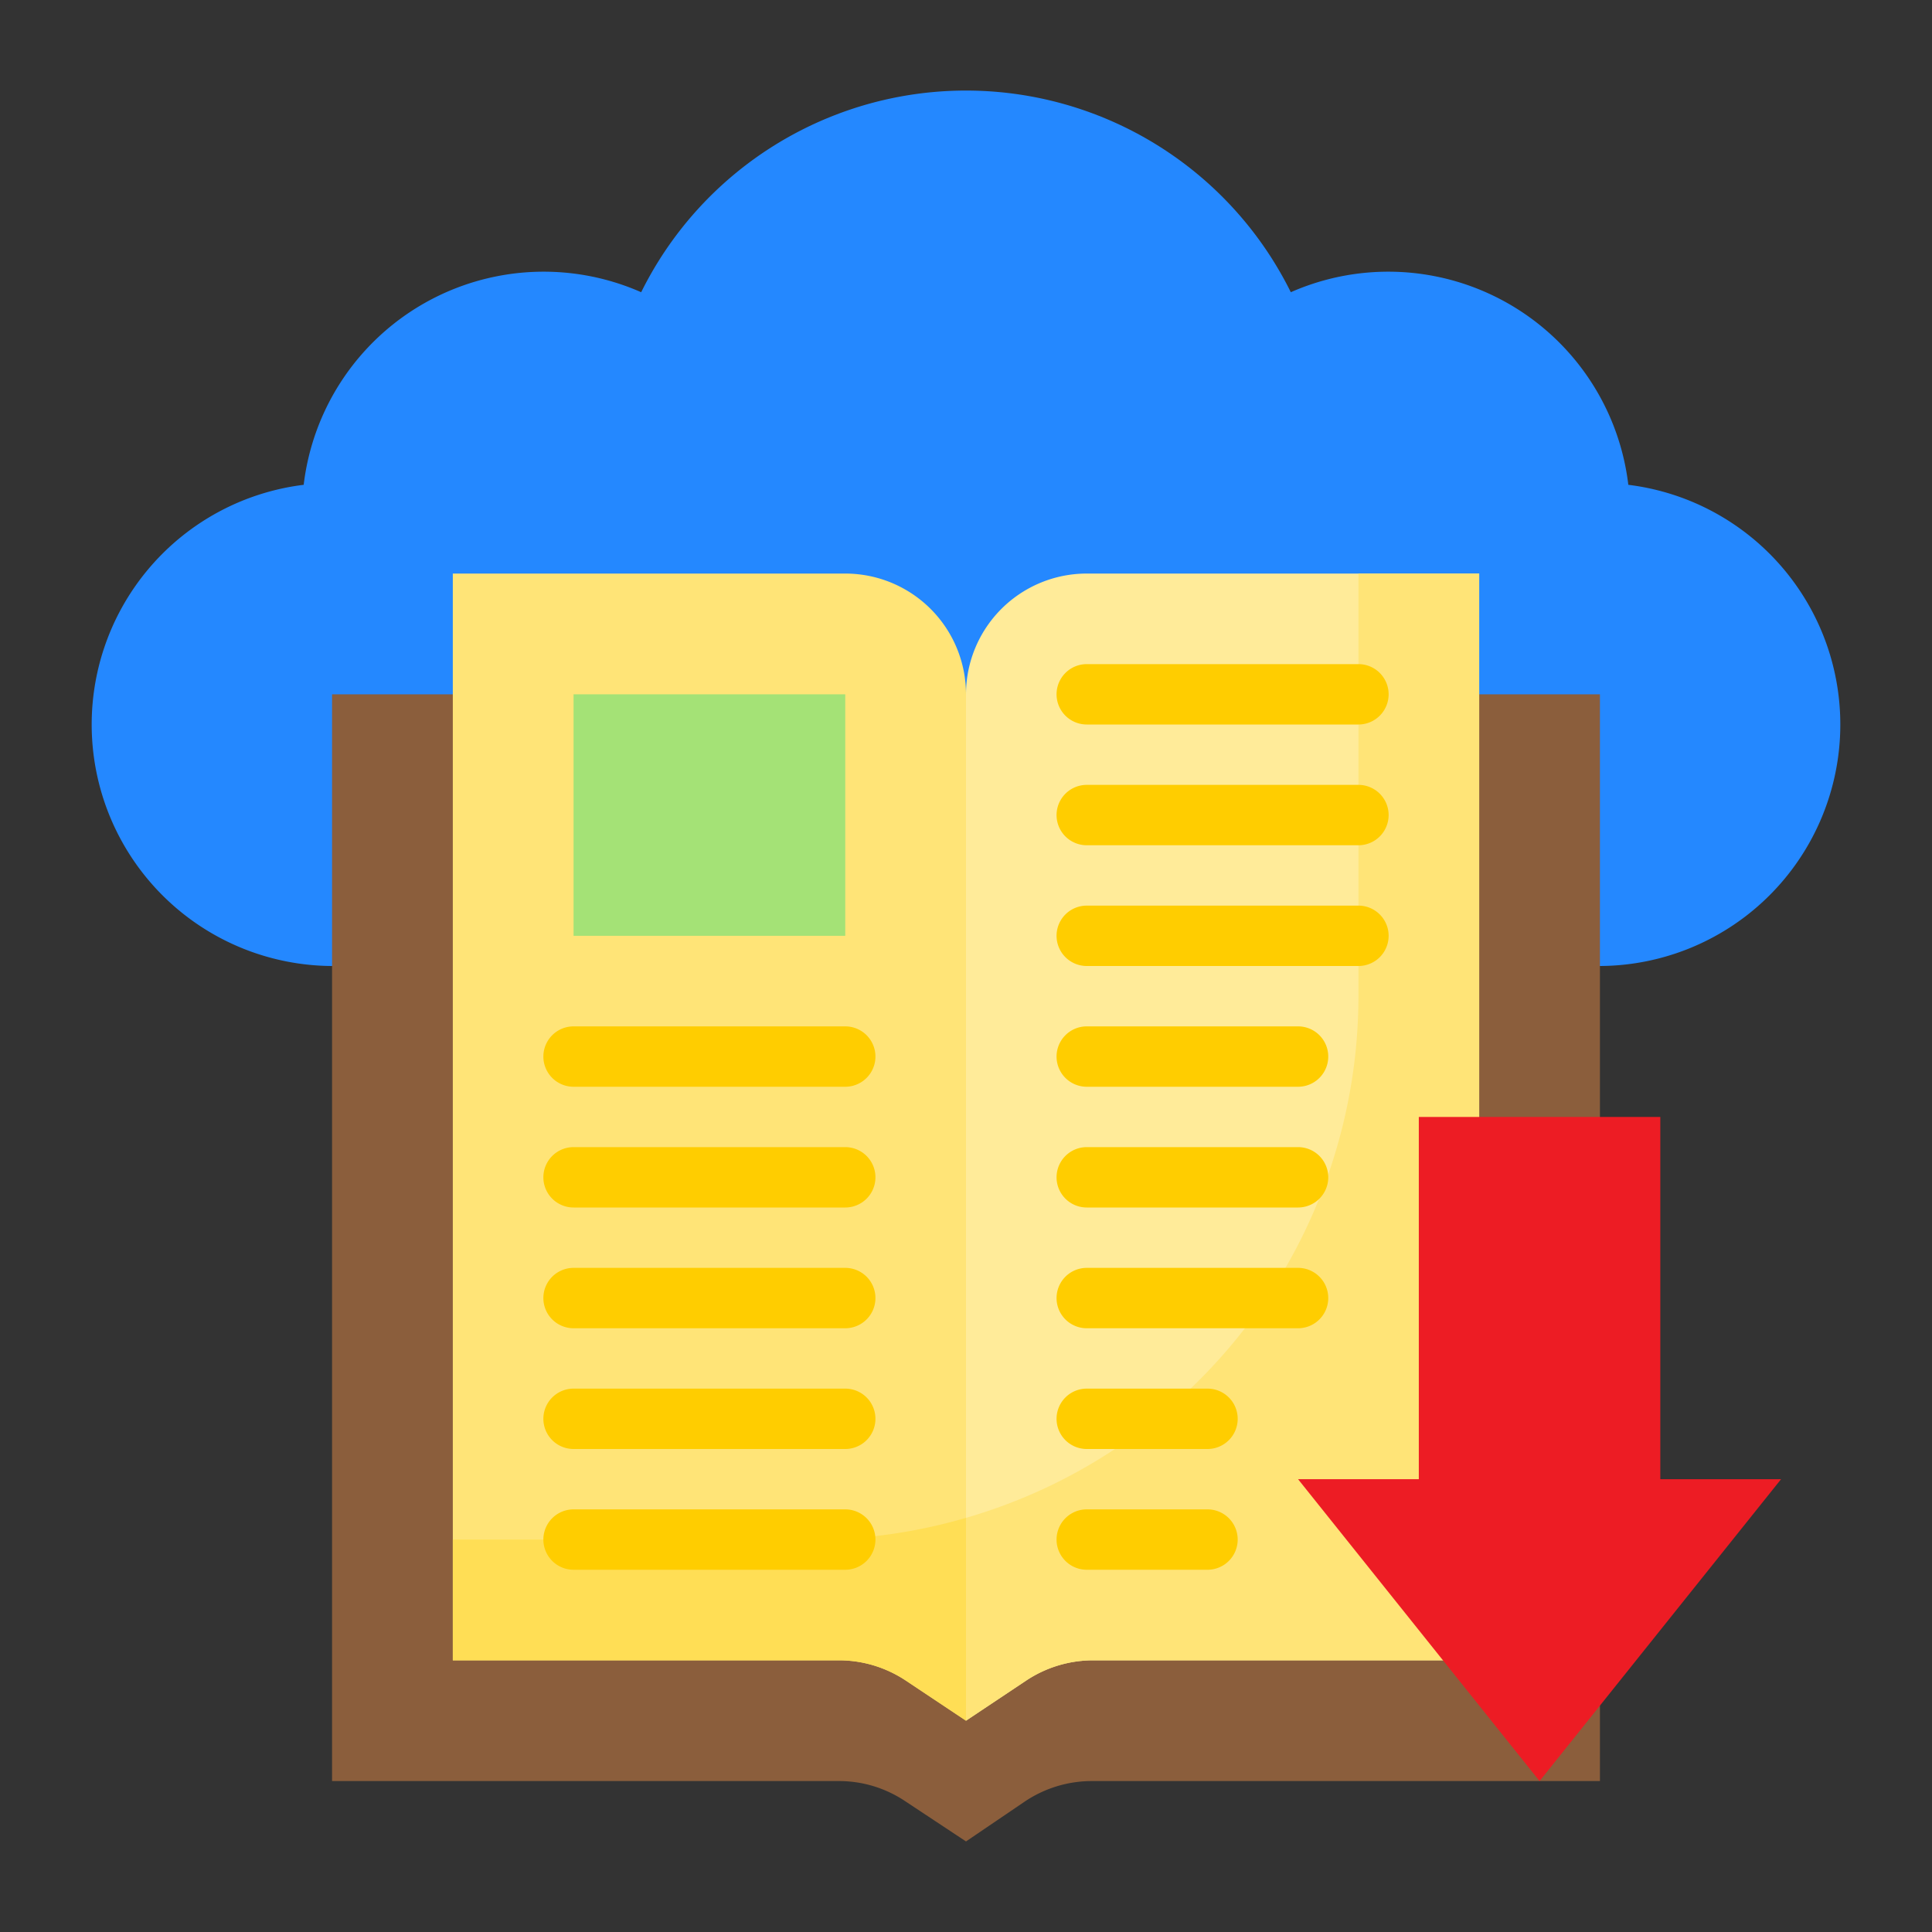
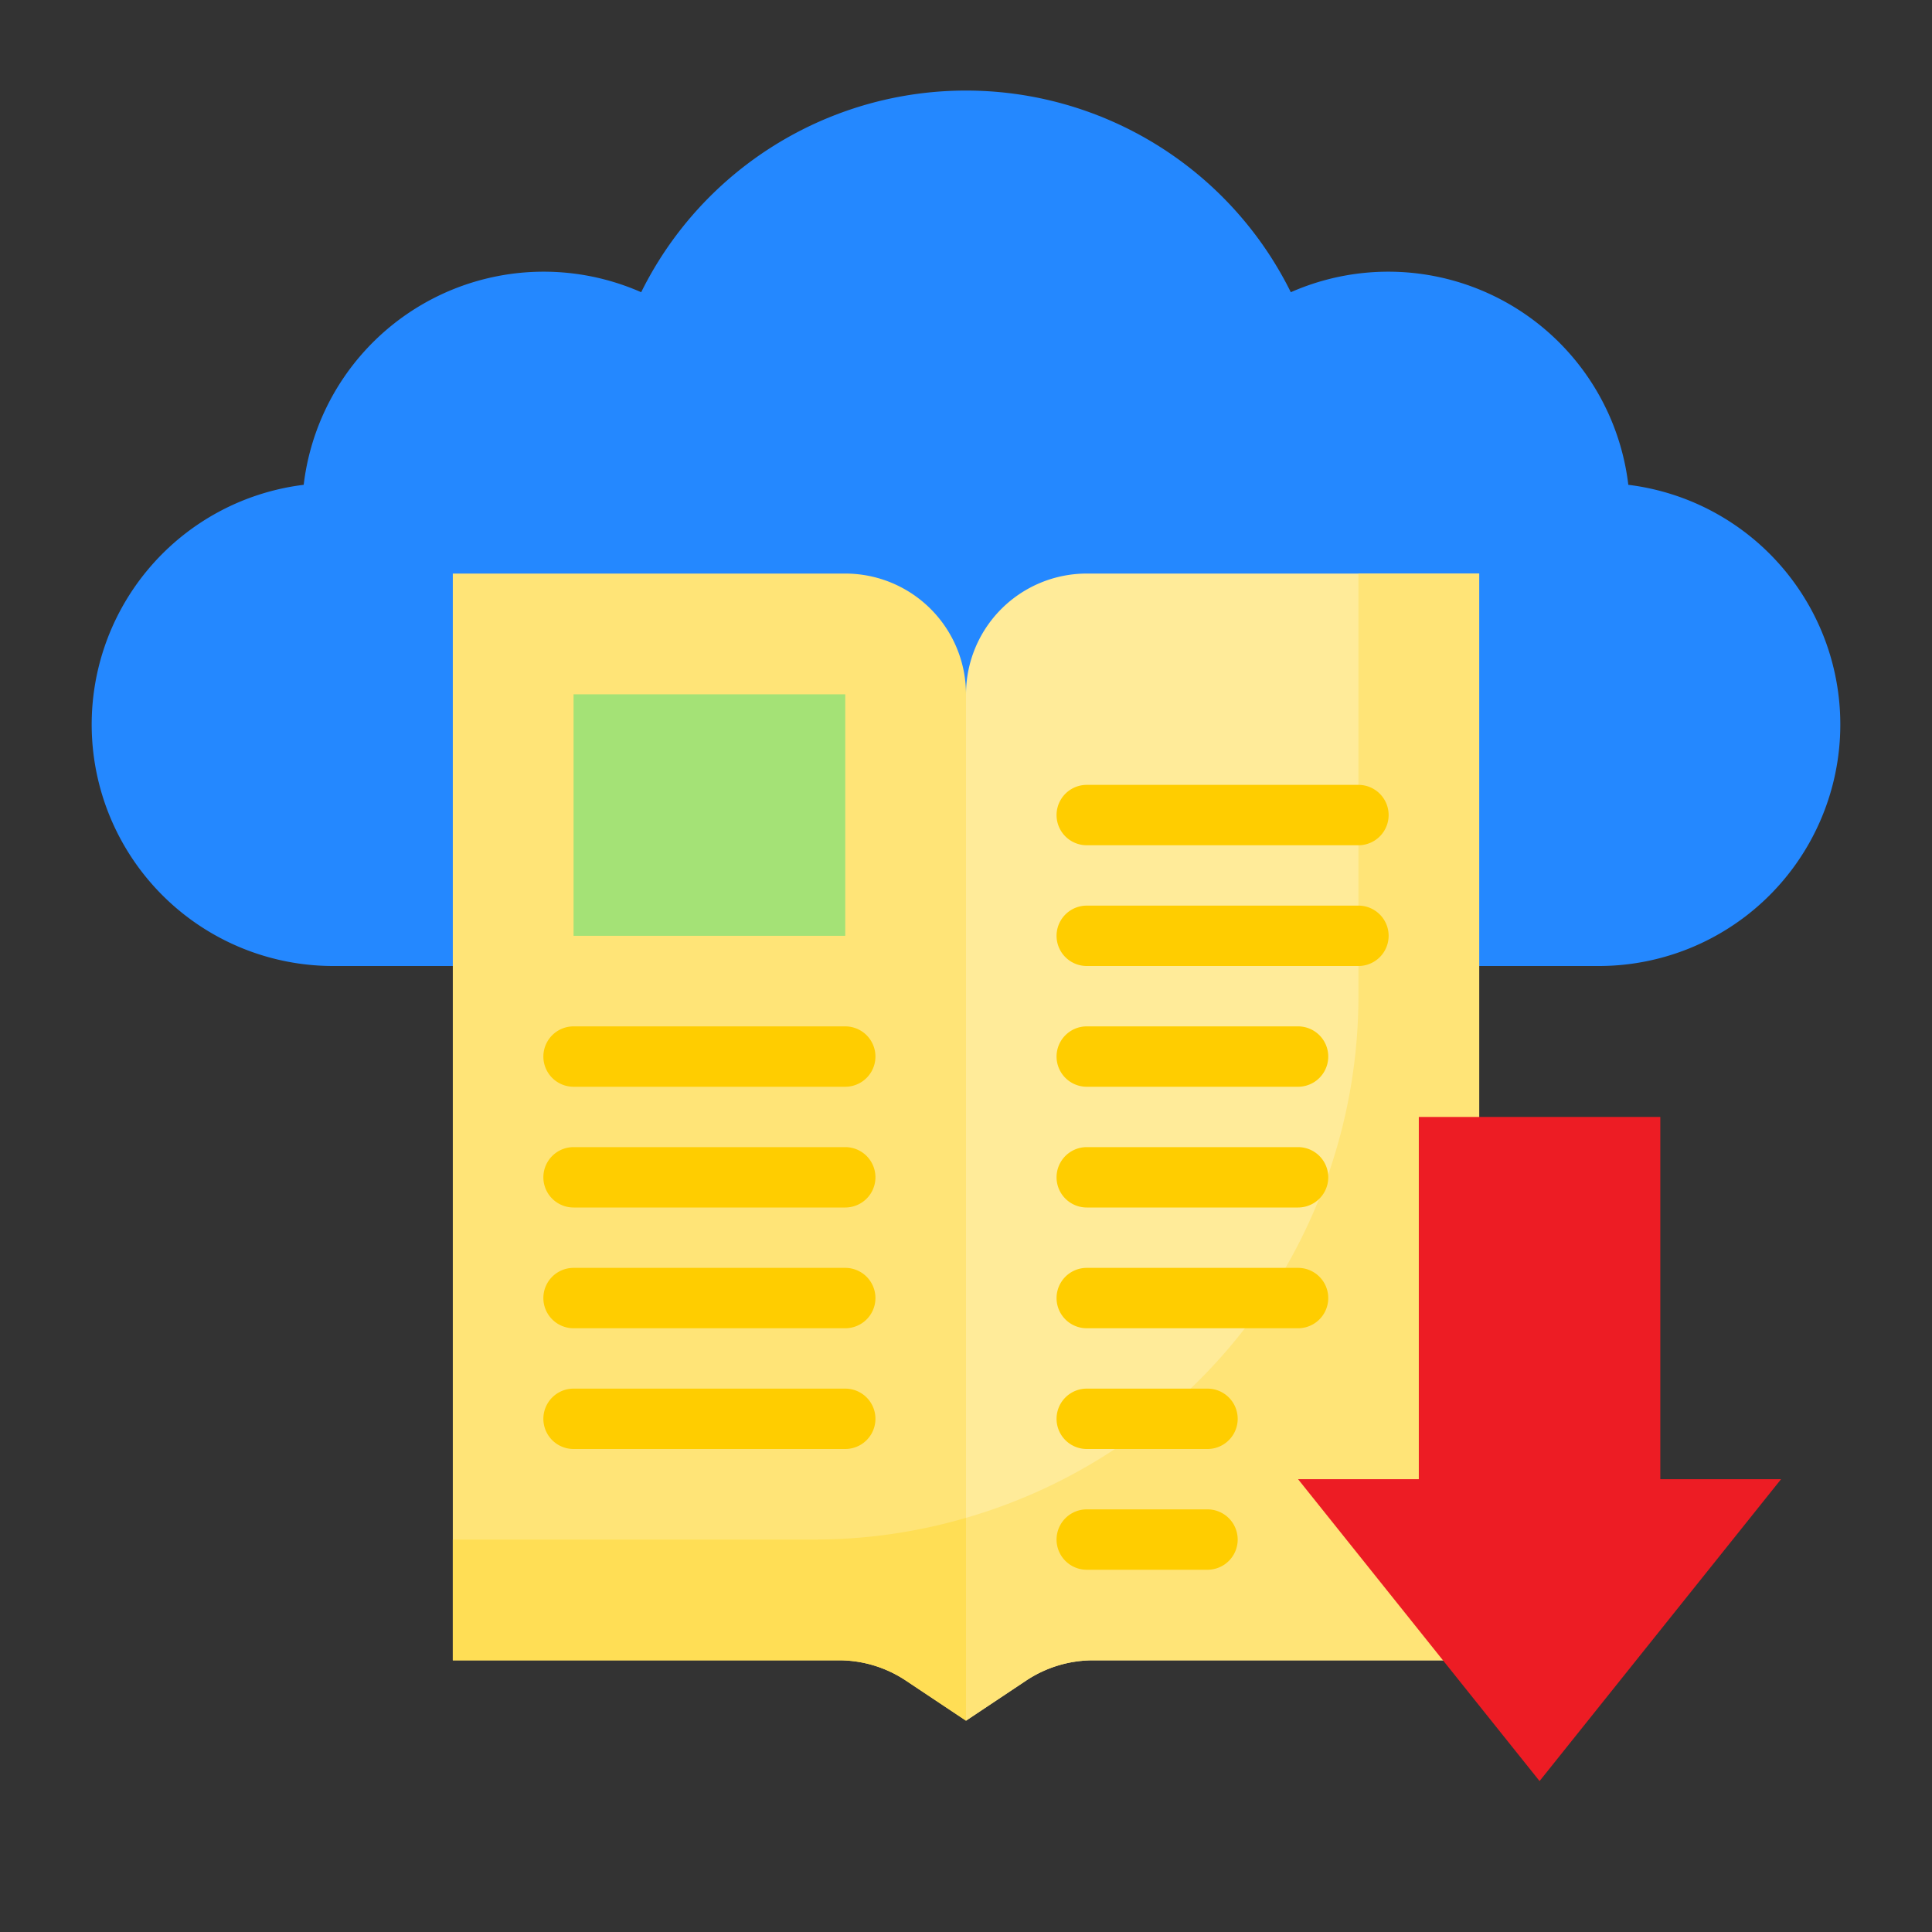
<svg xmlns="http://www.w3.org/2000/svg" height="512" viewBox="0 0 64 64" width="512">
  <rect x="0" y="0" width="64" height="64" fill="#333333" stroke="none" />
  <g id="learning-ebook-cloud-education-download">
    <path d="m53 32a8 8 0 0 0 .94-15.94 8.007 8.007 0 0 0 -11.18-6.38 12.006 12.006 0 0 0 -21.52 0 8.007 8.007 0 0 0 -11.18 6.38 8 8 0 0 0 .94 15.94z" fill="#2488ff" />
-     <path d="m53 23v36h-16.82a3.982 3.982 0 0 0 -2.25.69l-1.93 1.31-2.01-1.33a3.937 3.937 0 0 0 -2.21-.67h-16.78v-36z" fill="#8b5e3c" />
    <path d="m32 23v34l-1.98-1.32a4 4 0 0 0 -2.22-.68h-12.8v-36h13a4 4 0 0 1 4 4z" fill="#ffe477" />
    <path d="m36 19a4 4 0 0 0 -4 4v34l1.98-1.32a4 4 0 0 1 2.22-.68h12.8v-36z" fill="#ffeb99" />
    <path d="m36 19a4 4 0 0 0 -4 4 4 4 0 0 1 4-4z" fill="#ffe477" />
    <path d="m32 57 1.98-1.32a4 4 0 0 1 2.22-.68 3.969 3.969 0 0 0 -2.2.666z" fill="#ffe477" />
    <path d="m19 23h9v8h-9z" fill="#a4e276" />
-     <path d="m27 51h-12v4h12.8a4 4 0 0 1 2.22.68l1.98 1.32v-6.719a17.941 17.941 0 0 1 -5 .719z" fill="#ffde55" />
+     <path d="m27 51h-12v4h12.8a4 4 0 0 1 2.22.68l1.98 1.32v-6.719a17.941 17.941 0 0 1 -5 .719" fill="#ffde55" />
    <path d="m45 19v14a18 18 0 0 1 -13 17.281v6.719l1.98-1.32a4 4 0 0 1 2.22-.68h12.8v-36z" fill="#ffe477" />
    <path d="m47 37v12h-4l8 10 8-10h-4v-12h-2-4z" fill="#ed1c24" />
    <g fill="#ffcd00">
      <path d="m43 38h-7a1 1 0 0 0 0 2h7a1 1 0 0 0 0-2z" />
      <path d="m43 34h-7a1 1 0 0 0 0 2h7a1 1 0 0 0 0-2z" />
      <path d="m40 46h-4a1 1 0 0 0 0 2h4a1 1 0 0 0 0-2z" />
      <path d="m43 42h-7a1 1 0 0 0 0 2h7a1 1 0 0 0 0-2z" />
      <path d="m45 30h-9a1 1 0 0 0 0 2h9a1 1 0 0 0 0-2z" />
      <path d="m40 50h-4a1 1 0 0 0 0 2h4a1 1 0 0 0 0-2z" />
-       <path d="m45 22h-9a1 1 0 0 0 0 2h9a1 1 0 0 0 0-2z" />
      <path d="m45 26h-9a1 1 0 0 0 0 2h9a1 1 0 0 0 0-2z" />
      <path d="m19 48h9a1 1 0 0 0 0-2h-9a1 1 0 0 0 0 2z" />
      <path d="m19 44h9a1 1 0 0 0 0-2h-9a1 1 0 0 0 0 2z" />
      <path d="m19 40h9a1 1 0 0 0 0-2h-9a1 1 0 0 0 0 2z" />
      <path d="m19 36h9a1 1 0 0 0 0-2h-9a1 1 0 0 0 0 2z" />
-       <path d="m29 51a1 1 0 0 0 -1-1h-9a1 1 0 0 0 0 2h9a1 1 0 0 0 1-1z" />
    </g>
  </g>
</svg>